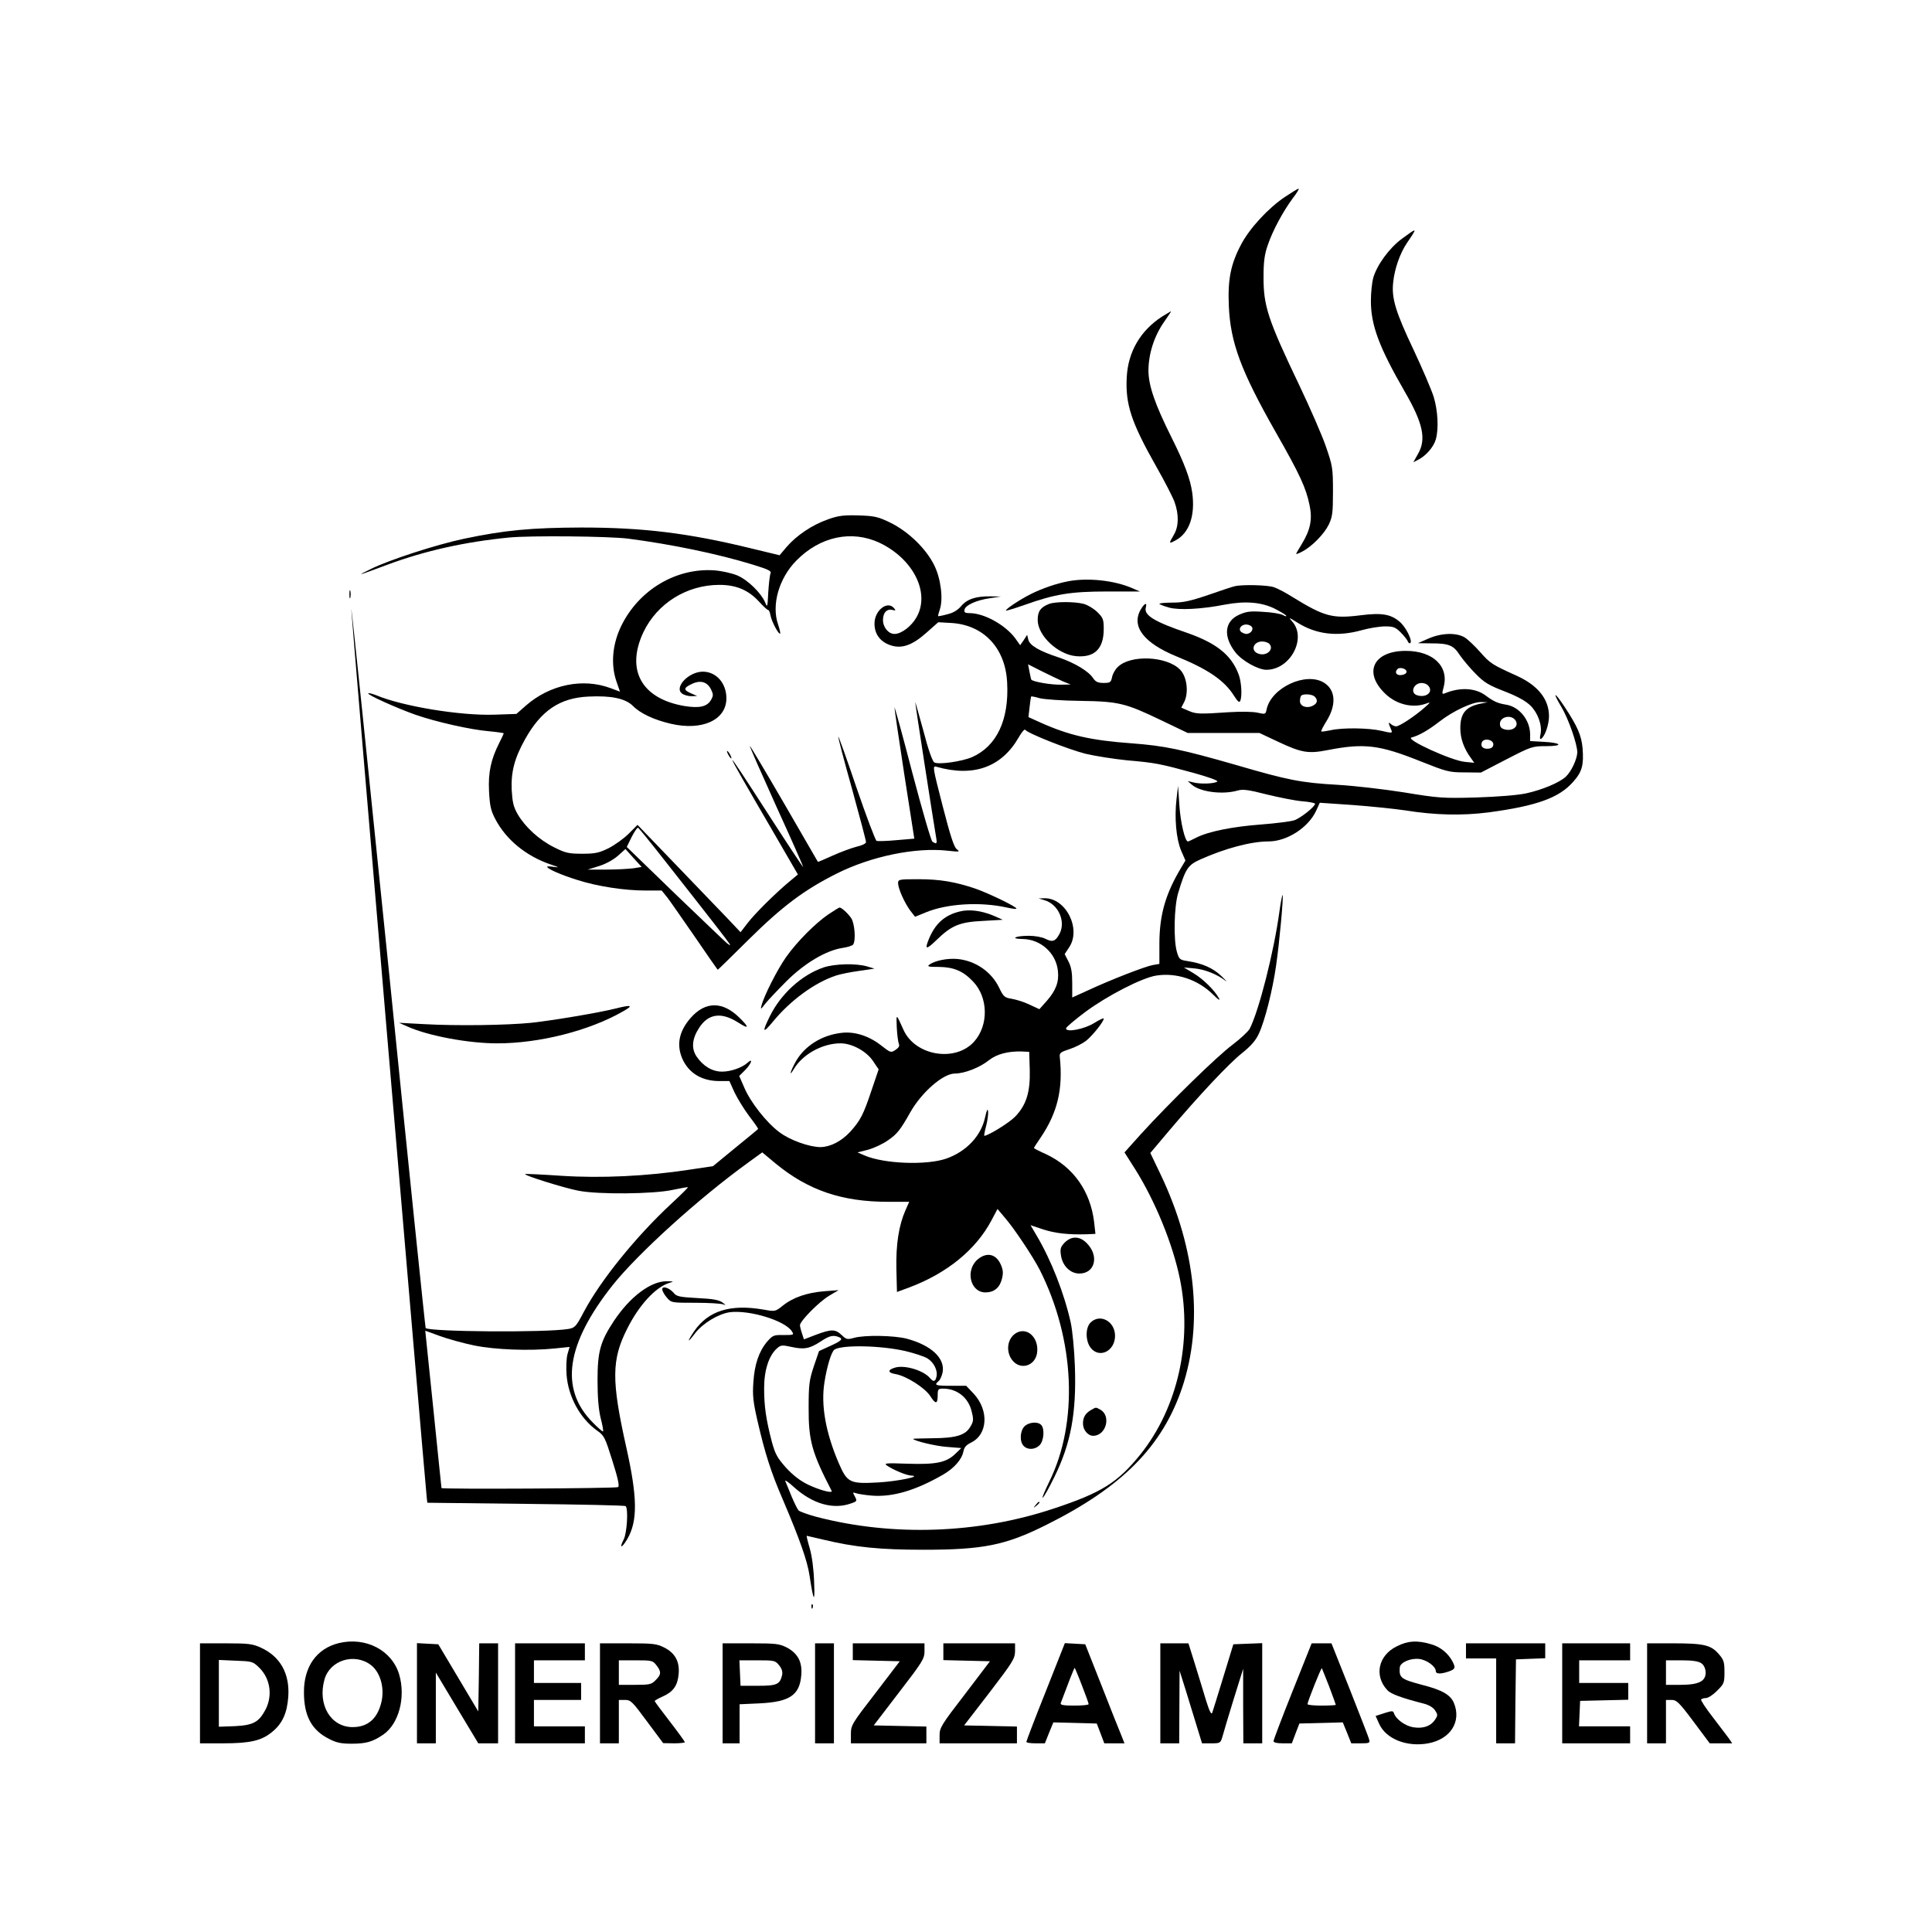
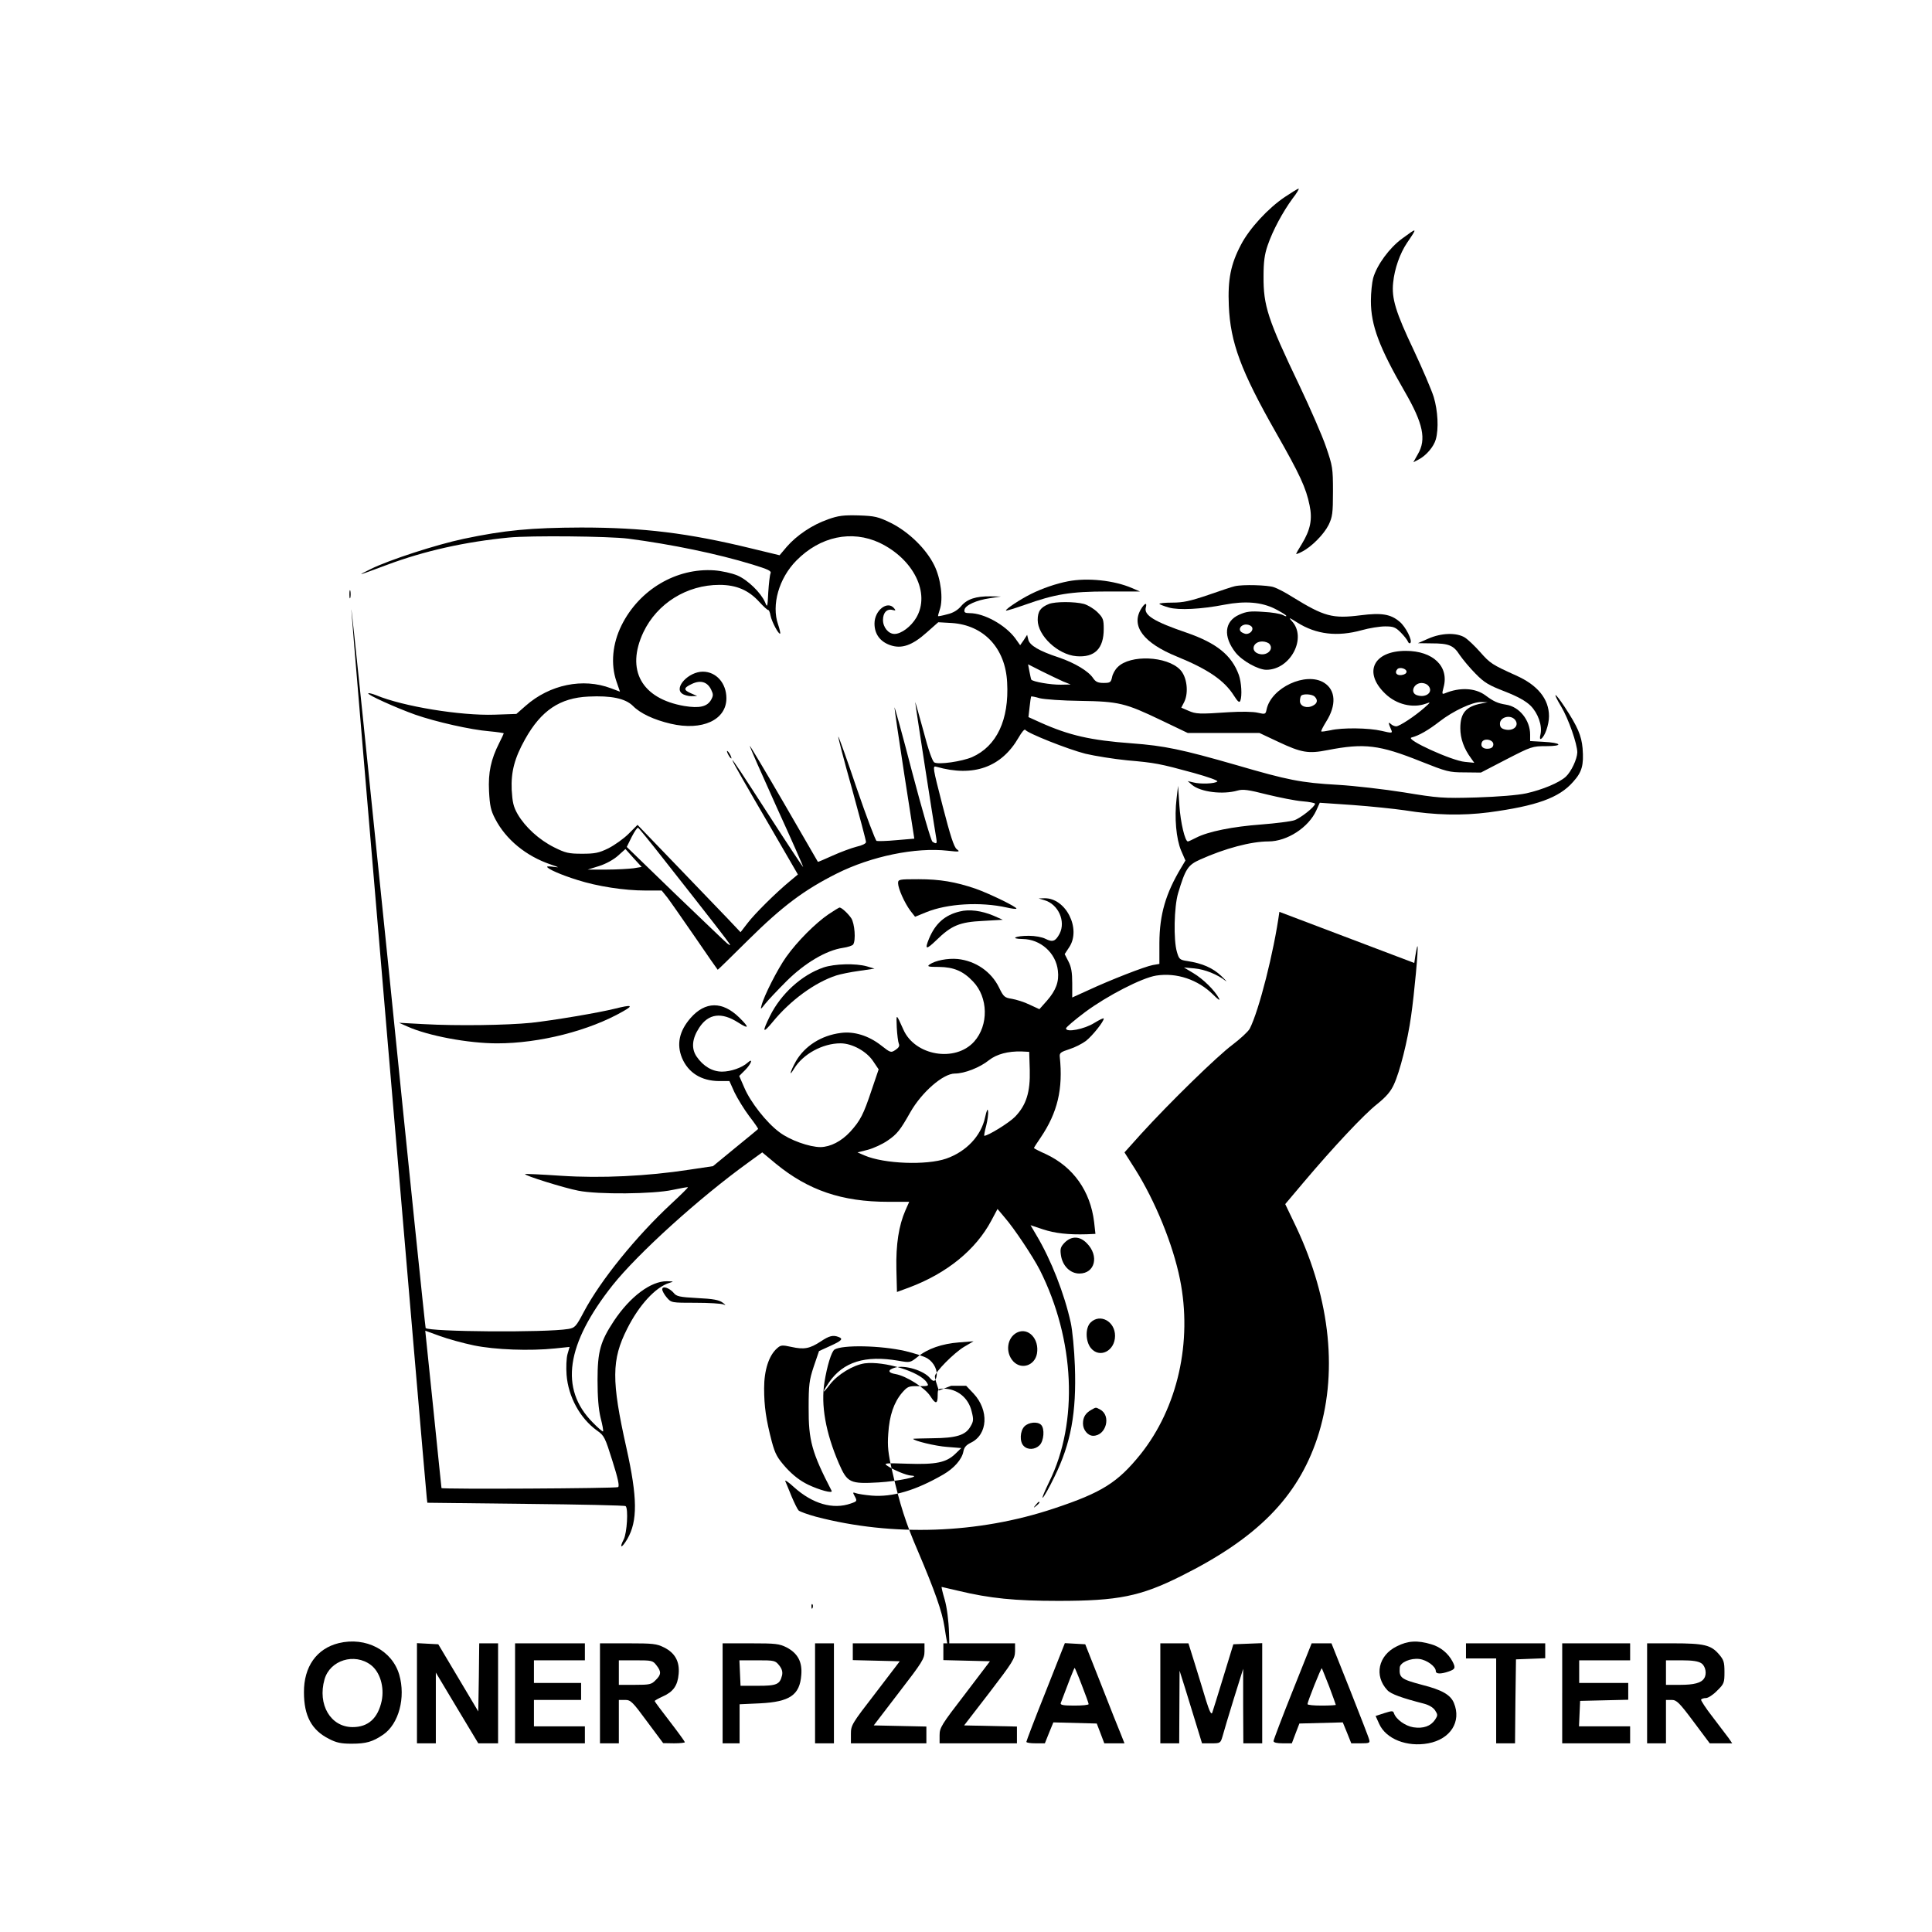
<svg xmlns="http://www.w3.org/2000/svg" version="1.0" width="1024pt" height="1024pt" viewBox="0 0 1024 1024" preserveAspectRatio="xMidYMid meet">
  <g transform="translate(0,1024) scale(0.1,-0.1)" fill="#000000" stroke="none">
    <path d="M6810 9196 c-88 -59 -187 -166 -232 -252 -55 -104 -71 -185 -65 -324 8 -195 64 -346 250 -673 127 -223 159 -292 178 -385 16 -75 4 -131 -41 -205 -17 -27 -30 -50 -30 -53 0 -2 14 3 31 12 51 26 116 92 141 142 20 42 23 61 23 177 0 124 -2 135 -37 237 -20 59 -84 205 -141 325 -168 351 -191 423 -190 578 0 76 5 116 22 165 27 79 80 177 132 248 22 28 36 52 32 52 -5 0 -37 -20 -73 -44z" />
    <path d="M7431 8975 c-67 -49 -133 -139 -153 -209 -6 -23 -12 -77 -12 -121 0 -129 44 -246 179 -480 98 -169 116 -254 70 -332 l-24 -43 27 14 c41 21 81 68 92 107 16 56 11 152 -11 225 -12 38 -59 148 -105 246 -97 204 -119 277 -110 360 7 73 36 155 73 210 57 84 57 84 -26 23z" />
-     <path d="M6159 8562 c-114 -74 -180 -186 -187 -321 -8 -143 24 -240 156 -473 45 -79 88 -163 97 -188 24 -66 23 -130 -3 -174 -28 -48 -28 -50 7 -31 74 38 107 132 90 254 -10 72 -41 155 -109 291 -89 178 -122 275 -123 354 0 90 30 184 83 260 22 31 38 56 37 56 -2 0 -23 -13 -48 -28z" />
    <path d="M4388 7487 c-82 -28 -166 -85 -218 -145 l-38 -45 -149 36 c-336 82 -574 111 -903 111 -265 -1 -405 -14 -623 -60 -146 -31 -395 -112 -492 -160 -79 -39 -75 -38 86 22 201 75 414 122 647 145 113 11 529 7 632 -6 229 -30 472 -80 658 -137 84 -26 102 -34 96 -47 -4 -9 -9 -54 -12 -100 -4 -81 -5 -83 -17 -53 -22 50 -91 118 -147 142 -29 12 -82 24 -122 27 -201 14 -398 -102 -492 -292 -48 -97 -58 -205 -27 -296 l19 -55 -48 18 c-148 56 -324 20 -452 -93 l-49 -43 -116 -4 c-181 -6 -486 44 -627 103 -21 8 -39 13 -42 10 -7 -7 148 -77 249 -113 109 -38 294 -80 393 -88 42 -4 76 -9 76 -11 0 -2 -11 -25 -24 -51 -44 -87 -59 -156 -54 -256 4 -75 9 -101 32 -145 57 -111 165 -199 295 -243 44 -15 48 -17 19 -13 -21 3 -38 4 -38 1 0 -11 76 -44 160 -70 106 -34 249 -56 361 -56 l86 0 30 -37 c16 -21 82 -116 147 -210 65 -95 119 -173 120 -173 2 0 74 71 162 158 182 180 296 265 469 352 184 92 418 140 588 121 63 -7 67 -6 48 8 -15 12 -34 71 -75 230 -53 206 -54 213 -33 207 196 -56 345 -3 436 155 16 28 31 46 35 41 11 -18 225 -103 319 -127 51 -12 151 -28 222 -35 148 -13 170 -17 353 -67 75 -21 129 -40 124 -45 -12 -12 -90 -15 -127 -5 l-30 7 23 -20 c45 -38 163 -53 242 -30 28 8 57 4 155 -21 66 -16 150 -33 188 -36 37 -3 67 -9 67 -13 0 -16 -79 -78 -111 -88 -19 -6 -97 -16 -174 -22 -150 -11 -281 -37 -345 -70 -21 -11 -41 -20 -44 -20 -15 0 -39 100 -45 190 l-7 105 -8 -68 c-12 -101 -2 -213 24 -275 l23 -53 -22 -37 c-83 -138 -115 -249 -116 -399 l0 -112 -35 -6 c-43 -8 -225 -79 -341 -133 l-86 -39 0 76 c0 57 -5 86 -20 115 l-20 39 23 35 c67 98 -17 264 -131 261 l-30 -1 30 -9 c74 -21 115 -112 81 -178 -22 -41 -37 -46 -75 -27 -17 9 -55 16 -88 16 -72 0 -103 -16 -33 -17 95 -1 177 -74 187 -168 7 -58 -10 -104 -58 -159 l-40 -45 -52 24 c-28 14 -71 27 -94 31 -38 6 -44 10 -68 60 -41 84 -124 141 -219 151 -53 5 -119 -8 -149 -29 -15 -11 -7 -13 50 -13 78 -1 128 -22 180 -77 81 -84 84 -232 6 -319 -100 -111 -314 -75 -375 64 -39 87 -38 86 -35 12 2 -38 7 -78 11 -87 5 -12 0 -21 -18 -33 -24 -16 -26 -15 -76 24 -65 51 -143 76 -214 66 -103 -13 -190 -69 -237 -149 -31 -56 -40 -90 -10 -40 47 77 151 134 246 134 61 0 138 -42 173 -95 l29 -43 -37 -109 c-44 -132 -60 -162 -113 -221 -48 -52 -106 -81 -158 -82 -59 0 -163 37 -218 79 -68 50 -154 160 -186 236 l-27 62 31 31 c33 33 45 68 13 39 -29 -26 -88 -47 -135 -47 -52 0 -100 29 -135 80 -29 43 -24 95 14 153 49 75 118 84 207 27 58 -37 60 -27 5 27 -89 87 -180 86 -258 -3 -60 -69 -75 -139 -45 -212 33 -78 102 -121 195 -122 l56 0 27 -60 c16 -33 51 -90 78 -126 28 -36 49 -67 47 -68 -1 -2 -56 -47 -121 -100 l-118 -97 -127 -19 c-221 -34 -466 -46 -678 -32 -103 7 -189 11 -191 9 -6 -7 208 -74 282 -88 104 -21 399 -18 499 4 44 9 80 16 82 14 2 -1 -38 -41 -89 -88 -186 -173 -374 -405 -463 -573 -41 -78 -47 -84 -82 -90 -120 -20 -737 -15 -756 5 -2 2 -91 863 -197 1914 -107 1050 -195 1903 -197 1895 -2 -11 383 -4536 400 -4710 l3 -25 522 -6 c288 -3 526 -8 529 -12 15 -14 7 -142 -10 -176 -26 -50 -11 -49 19 2 55 95 54 219 -5 483 -80 357 -79 467 4 631 63 126 151 221 223 243 26 8 25 8 -12 9 -85 1 -195 -81 -281 -210 -72 -109 -87 -162 -87 -314 0 -89 5 -152 16 -199 10 -38 16 -71 13 -73 -2 -2 -27 19 -55 48 -176 178 -141 415 106 727 134 168 458 462 720 651 l73 53 72 -60 c172 -141 350 -202 595 -202 l112 0 -20 -45 c-35 -80 -51 -180 -48 -312 l3 -121 65 24 c200 75 353 200 435 354 l33 62 37 -44 c51 -58 151 -209 187 -279 186 -369 206 -807 50 -1123 -25 -52 -41 -90 -34 -84 7 5 35 55 62 111 87 177 117 339 108 587 -3 85 -13 189 -22 230 -34 153 -103 331 -183 465 l-30 51 66 -22 c64 -21 134 -29 233 -26 l45 2 -7 63 c-20 164 -110 291 -254 359 -36 16 -65 31 -65 33 0 2 16 27 36 56 89 132 119 256 101 428 -2 20 5 25 51 40 29 9 68 29 88 44 35 28 94 102 94 118 0 5 -22 -6 -50 -23 -52 -33 -150 -52 -150 -29 0 6 46 45 102 87 116 86 300 181 376 193 108 17 221 -21 302 -101 27 -27 38 -34 31 -20 -23 43 -84 103 -136 134 l-50 30 56 -5 c55 -5 122 -32 165 -66 11 -9 1 3 -23 26 -44 42 -100 67 -180 79 -40 6 -44 10 -55 48 -19 63 -15 240 6 311 39 130 52 150 117 179 131 59 270 96 362 96 99 0 213 74 254 165 l18 40 175 -12 c96 -7 220 -20 275 -28 161 -26 304 -29 445 -11 254 34 374 77 448 162 47 52 57 88 50 178 -6 67 -26 114 -95 219 -55 83 -67 83 -18 1 38 -63 85 -198 85 -242 -1 -36 -32 -102 -61 -129 -35 -32 -124 -69 -209 -88 -47 -10 -147 -18 -265 -22 -180 -5 -201 -3 -384 27 -107 17 -264 35 -350 40 -196 11 -265 25 -539 105 -289 83 -380 102 -554 115 -218 16 -331 42 -483 110 l-64 29 6 53 c3 29 7 54 8 56 2 2 23 -2 46 -9 25 -6 120 -13 214 -14 206 -3 240 -12 430 -103 l140 -67 190 0 190 0 100 -47 c123 -58 160 -64 261 -44 196 38 275 28 495 -60 136 -54 149 -58 231 -58 l87 -1 135 70 c132 68 138 70 210 70 95 0 84 18 -14 23 l-70 4 0 34 c0 77 -57 148 -128 159 -44 7 -66 17 -110 50 -54 39 -135 43 -214 10 -15 -6 -16 -3 -7 31 31 111 -55 194 -200 194 -172 0 -227 -114 -109 -227 59 -57 145 -78 215 -53 27 10 27 9 -7 -21 -52 -46 -133 -99 -150 -99 -9 0 -22 6 -29 13 -14 12 -14 8 5 -37 4 -12 -3 -12 -53 0 -68 16 -209 18 -272 3 -24 -5 -46 -8 -48 -6 -2 3 10 26 26 52 55 87 51 167 -11 206 -96 60 -281 -26 -305 -142 -5 -25 -7 -26 -46 -17 -24 6 -89 7 -152 3 -161 -11 -176 -10 -217 8 l-37 16 16 31 c24 50 14 133 -22 170 -70 73 -265 81 -331 14 -14 -13 -27 -37 -30 -54 -6 -27 -10 -30 -45 -30 -30 0 -42 6 -55 25 -24 37 -97 81 -182 110 -104 34 -155 64 -162 95 l-6 25 -18 -28 -19 -27 -27 38 c-53 70 -164 132 -241 132 -24 0 -30 4 -27 18 4 24 64 51 134 61 l59 9 -55 1 c-77 1 -124 -14 -156 -52 -18 -21 -42 -36 -73 -43 -25 -7 -47 -11 -49 -10 -1 2 3 17 9 35 19 55 6 163 -29 234 -43 88 -136 178 -230 225 -68 33 -84 37 -171 40 -80 2 -107 -1 -163 -21z m274 -124 c180 -86 270 -267 195 -396 -28 -48 -80 -87 -116 -87 -32 0 -61 35 -61 74 0 39 21 61 51 53 16 -4 18 -3 8 9 -35 43 -104 -11 -104 -81 0 -55 29 -95 82 -114 61 -22 118 -2 195 67 l61 54 71 -4 c170 -11 285 -133 294 -315 11 -198 -55 -338 -186 -396 -54 -23 -177 -41 -200 -28 -10 6 -32 67 -58 168 -24 87 -43 155 -43 151 -1 -6 97 -638 112 -725 4 -25 0 -28 -21 -14 -7 4 -55 170 -107 367 -51 197 -94 352 -94 344 0 -8 23 -168 52 -355 l53 -340 -94 -8 c-52 -5 -100 -6 -106 -4 -6 3 -54 129 -106 281 -51 151 -95 274 -97 272 -2 -2 30 -125 72 -274 41 -149 75 -277 75 -285 0 -8 -20 -18 -51 -25 -27 -7 -84 -28 -126 -47 -42 -19 -77 -34 -78 -33 -1 2 -82 141 -180 311 -98 169 -180 306 -181 304 -2 -2 62 -147 141 -322 80 -175 144 -320 142 -321 -1 -1 -85 125 -186 282 -255 396 -254 387 16 -76 l142 -245 -42 -35 c-75 -62 -188 -174 -225 -223 l-37 -48 -68 72 c-38 39 -161 167 -273 284 l-205 213 -47 -47 c-26 -26 -74 -60 -107 -77 -51 -25 -72 -29 -140 -29 -71 0 -88 4 -148 34 -80 40 -153 107 -193 175 -23 40 -28 64 -32 130 -4 95 15 168 71 268 85 152 184 219 336 226 121 6 195 -10 235 -49 39 -40 111 -74 201 -95 167 -39 295 20 295 135 0 80 -54 141 -125 141 -75 0 -154 -84 -110 -116 10 -8 33 -14 49 -14 l31 1 -32 14 c-42 18 -41 29 4 50 46 22 82 11 102 -30 12 -25 12 -32 0 -54 -21 -37 -62 -46 -142 -33 -227 39 -311 191 -217 391 73 153 230 251 403 251 90 0 155 -28 212 -91 22 -24 43 -43 46 -42 4 1 10 -12 13 -30 6 -32 44 -103 51 -95 2 2 -3 24 -11 48 -36 103 4 245 97 339 126 128 293 163 441 94z m973 -735 l40 -16 -52 -1 c-54 -1 -150 16 -157 27 -2 4 -6 24 -10 44 l-7 37 73 -37 c40 -20 91 -44 113 -54z m1820 52 c0 -9 -11 -16 -27 -18 -27 -3 -38 14 -21 32 12 12 48 2 48 -14z m113 -72 c33 -33 -7 -69 -57 -53 -39 12 -19 65 24 65 12 0 26 -5 33 -12z m-600 -60 c18 -18 15 -36 -9 -48 -32 -17 -69 -4 -69 24 0 12 3 26 7 29 11 11 58 8 71 -5z m882 -37 c-81 -16 -110 -51 -110 -131 0 -54 19 -108 57 -159 l17 -24 -50 5 c-69 6 -317 119 -283 129 40 10 91 40 149 85 72 56 175 104 220 103 l35 -1 -35 -7z m180 -86 c25 -31 -9 -63 -55 -51 -18 5 -25 13 -25 30 0 36 56 50 80 21z m-115 -130 c0 -13 -8 -21 -24 -23 -28 -4 -46 11 -37 33 9 25 61 16 61 -10z m-4402 -603 c261 -331 343 -438 352 -452 8 -13 7 -13 -11 0 -10 8 -134 127 -276 263 l-256 248 26 53 c15 29 30 51 34 49 4 -2 63 -74 131 -161z m-155 -54 c-24 -3 -88 -7 -143 -7 l-100 0 61 19 c35 11 77 34 100 55 l39 35 43 -48 43 -47 -43 -7z m2100 -1069 c3 -117 -18 -186 -78 -248 -31 -32 -143 -101 -163 -101 -2 0 2 24 10 53 7 28 12 63 10 77 -2 17 -7 7 -16 -33 -21 -98 -100 -181 -206 -218 -104 -36 -329 -28 -433 17 l-37 16 55 14 c30 8 78 30 105 49 50 34 67 56 120 150 61 107 174 205 236 205 51 0 133 32 181 71 41 32 101 48 173 46 l40 -2 3 -96z m-2946 -1460 c112 -23 296 -30 430 -16 l77 8 -11 -38 c-6 -21 -8 -71 -5 -110 9 -116 71 -230 161 -295 39 -27 43 -37 82 -161 30 -94 38 -134 30 -139 -10 -7 -936 -12 -936 -5 0 1 -20 189 -43 418 l-43 416 77 -28 c43 -16 124 -38 181 -50z" />
    <path d="M3860 6240 c6 -11 13 -20 16 -20 2 0 0 9 -6 20 -6 11 -13 20 -16 20 -2 0 0 -9 6 -20z" />
    <path d="M5661 7159 c-63 -12 -138 -38 -196 -67 -57 -28 -138 -82 -133 -88 3 -2 47 12 99 30 160 57 243 71 438 71 l173 0 -42 18 c-94 41 -236 56 -339 36z" />
    <path d="M6545 7133 c-11 -2 -74 -23 -140 -46 -97 -33 -134 -41 -192 -41 -39 0 -70 -3 -68 -7 3 -3 25 -12 50 -19 53 -15 172 -9 295 15 110 21 196 14 268 -22 29 -15 56 -31 59 -36 3 -5 -5 -4 -17 3 -13 7 -60 15 -105 17 -67 5 -89 2 -127 -15 -79 -35 -86 -116 -19 -201 35 -44 120 -91 163 -91 128 0 217 170 135 258 -19 21 -15 20 28 -7 101 -64 213 -77 343 -41 39 11 95 20 123 20 44 0 55 -4 83 -32 18 -18 35 -40 38 -48 3 -8 9 -12 13 -8 13 12 -25 87 -57 113 -47 40 -95 48 -206 34 -150 -19 -193 -7 -362 97 -36 23 -80 46 -99 52 -32 11 -164 15 -206 5z m92 -219 c6 -15 -11 -34 -32 -34 -5 0 -16 4 -24 9 -21 14 -5 41 24 41 14 0 28 -7 32 -16z m92 -88 c24 -29 -16 -65 -58 -51 -45 14 -30 65 19 65 15 0 33 -6 39 -14z" />
    <path d="M1852 7090 c0 -19 2 -27 5 -17 2 9 2 25 0 35 -3 9 -5 1 -5 -18z" />
    <path d="M5560 7039 c-45 -18 -60 -39 -60 -85 0 -83 107 -184 205 -192 97 -8 145 40 145 144 0 50 -3 59 -33 89 -18 18 -51 38 -72 44 -49 13 -151 13 -185 0z" />
    <path d="M6047 7011 c-53 -90 14 -179 191 -251 164 -67 251 -126 302 -207 21 -33 29 -39 34 -27 10 26 6 97 -8 137 -38 104 -117 168 -275 223 -173 59 -229 93 -218 134 8 29 -6 24 -26 -9z" />
    <path d="M7570 6855 l-55 -24 72 -1 c92 0 117 -10 150 -62 16 -23 53 -68 84 -99 47 -48 70 -61 155 -94 69 -27 110 -50 136 -75 40 -40 63 -105 53 -152 -5 -19 -3 -28 3 -24 20 12 42 75 42 120 0 91 -60 165 -175 216 -126 57 -137 64 -189 123 -28 32 -65 67 -82 78 -44 27 -124 25 -194 -6z" />
    <path d="M4760 5558 c1 -29 34 -103 65 -145 l25 -32 59 24 c113 46 287 56 427 25 26 -6 49 -9 51 -6 7 7 -143 80 -217 106 -106 36 -188 50 -302 50 -105 0 -108 -1 -108 -22z" />
-     <path d="M6781 5407 c-29 -212 -108 -523 -157 -619 -8 -15 -49 -53 -91 -85 -81 -60 -334 -307 -486 -474 l-87 -97 56 -88 c107 -170 201 -400 238 -584 67 -331 -12 -681 -209 -928 -121 -150 -205 -203 -458 -287 -403 -135 -857 -150 -1262 -44 -44 12 -85 27 -92 33 -6 6 -23 40 -38 76 -15 36 -29 72 -33 80 -3 8 18 -6 46 -32 99 -89 207 -120 301 -87 35 12 35 13 20 41 -10 18 -9 20 7 14 11 -4 48 -10 84 -13 111 -9 233 27 380 112 57 33 98 80 106 121 4 23 15 35 39 47 91 43 98 172 15 261 l-39 41 -80 0 c-83 0 -92 3 -66 25 8 7 17 27 21 46 14 75 -60 144 -191 179 -68 17 -222 20 -279 4 -35 -10 -41 -8 -65 15 -34 32 -54 32 -135 2 l-65 -25 -10 31 c-6 17 -11 37 -11 44 0 22 101 124 154 156 l51 30 -77 -6 c-90 -7 -166 -33 -220 -77 -39 -31 -40 -31 -102 -20 -175 30 -292 -6 -367 -115 -39 -58 -37 -66 4 -12 41 54 124 104 185 113 104 13 292 -44 329 -101 12 -19 11 -20 -43 -20 -53 1 -58 -1 -88 -35 -43 -51 -67 -120 -73 -216 -5 -68 -1 -104 21 -200 41 -178 72 -275 136 -423 89 -209 129 -322 141 -402 21 -139 29 -149 24 -33 -2 67 -11 136 -23 178 -11 37 -18 67 -16 67 1 0 40 -9 86 -20 170 -41 303 -54 533 -54 316 0 435 24 649 131 404 201 617 417 722 729 112 336 73 733 -112 1124 l-57 119 97 115 c158 187 320 360 390 415 47 38 72 66 89 104 31 66 73 232 91 362 17 117 40 365 34 371 -2 2 -10 -38 -17 -89z m-2337 -2253 c27 -10 18 -20 -44 -48 l-59 -27 -28 -82 c-24 -72 -27 -98 -27 -217 -1 -175 17 -239 122 -442 7 -15 -64 4 -125 33 -43 21 -79 49 -117 90 -46 52 -57 71 -75 137 -31 119 -41 188 -41 284 0 95 25 174 69 212 19 17 26 18 76 7 67 -15 97 -9 155 29 45 30 65 35 94 24z m355 -75 c46 -11 99 -28 117 -39 35 -22 56 -66 47 -99 -6 -25 -16 -26 -34 -5 -33 40 -132 70 -183 56 -43 -12 -42 -28 1 -35 57 -10 156 -73 184 -117 28 -44 39 -43 39 6 0 31 3 34 29 34 74 0 134 -48 151 -121 11 -43 10 -53 -7 -81 -26 -45 -75 -60 -200 -61 -57 -1 -103 -2 -103 -3 0 -10 120 -39 180 -43 l75 -6 -32 -31 c-48 -46 -102 -57 -253 -52 -112 4 -127 3 -110 -9 33 -23 104 -53 130 -54 60 -3 -71 -30 -171 -36 -155 -9 -168 -2 -213 101 -70 163 -96 309 -76 431 13 83 37 162 53 172 42 26 246 22 376 -8z" />
+     <path d="M6781 5407 c-29 -212 -108 -523 -157 -619 -8 -15 -49 -53 -91 -85 -81 -60 -334 -307 -486 -474 l-87 -97 56 -88 c107 -170 201 -400 238 -584 67 -331 -12 -681 -209 -928 -121 -150 -205 -203 -458 -287 -403 -135 -857 -150 -1262 -44 -44 12 -85 27 -92 33 -6 6 -23 40 -38 76 -15 36 -29 72 -33 80 -3 8 18 -6 46 -32 99 -89 207 -120 301 -87 35 12 35 13 20 41 -10 18 -9 20 7 14 11 -4 48 -10 84 -13 111 -9 233 27 380 112 57 33 98 80 106 121 4 23 15 35 39 47 91 43 98 172 15 261 l-39 41 -80 0 l-65 -25 -10 31 c-6 17 -11 37 -11 44 0 22 101 124 154 156 l51 30 -77 -6 c-90 -7 -166 -33 -220 -77 -39 -31 -40 -31 -102 -20 -175 30 -292 -6 -367 -115 -39 -58 -37 -66 4 -12 41 54 124 104 185 113 104 13 292 -44 329 -101 12 -19 11 -20 -43 -20 -53 1 -58 -1 -88 -35 -43 -51 -67 -120 -73 -216 -5 -68 -1 -104 21 -200 41 -178 72 -275 136 -423 89 -209 129 -322 141 -402 21 -139 29 -149 24 -33 -2 67 -11 136 -23 178 -11 37 -18 67 -16 67 1 0 40 -9 86 -20 170 -41 303 -54 533 -54 316 0 435 24 649 131 404 201 617 417 722 729 112 336 73 733 -112 1124 l-57 119 97 115 c158 187 320 360 390 415 47 38 72 66 89 104 31 66 73 232 91 362 17 117 40 365 34 371 -2 2 -10 -38 -17 -89z m-2337 -2253 c27 -10 18 -20 -44 -48 l-59 -27 -28 -82 c-24 -72 -27 -98 -27 -217 -1 -175 17 -239 122 -442 7 -15 -64 4 -125 33 -43 21 -79 49 -117 90 -46 52 -57 71 -75 137 -31 119 -41 188 -41 284 0 95 25 174 69 212 19 17 26 18 76 7 67 -15 97 -9 155 29 45 30 65 35 94 24z m355 -75 c46 -11 99 -28 117 -39 35 -22 56 -66 47 -99 -6 -25 -16 -26 -34 -5 -33 40 -132 70 -183 56 -43 -12 -42 -28 1 -35 57 -10 156 -73 184 -117 28 -44 39 -43 39 6 0 31 3 34 29 34 74 0 134 -48 151 -121 11 -43 10 -53 -7 -81 -26 -45 -75 -60 -200 -61 -57 -1 -103 -2 -103 -3 0 -10 120 -39 180 -43 l75 -6 -32 -31 c-48 -46 -102 -57 -253 -52 -112 4 -127 3 -110 -9 33 -23 104 -53 130 -54 60 -3 -71 -30 -171 -36 -155 -9 -168 -2 -213 101 -70 163 -96 309 -76 431 13 83 37 162 53 172 42 26 246 22 376 -8z" />
    <path d="M4391 5394 c-70 -48 -165 -143 -224 -226 -45 -63 -118 -206 -131 -258 -6 -22 -4 -21 20 10 15 19 67 74 114 121 96 95 209 162 297 175 27 4 51 12 55 18 15 22 8 111 -10 139 -17 25 -50 56 -62 57 -3 0 -29 -16 -59 -36z" />
    <path d="M5087 5409 c-79 -19 -129 -63 -163 -144 -24 -59 -16 -61 39 -8 80 78 123 96 247 102 l105 6 -50 22 c-62 26 -128 35 -178 22z" />
    <path d="M4364 5112 c-116 -40 -225 -140 -283 -257 -43 -87 -39 -96 14 -32 94 115 224 210 338 247 22 7 76 18 120 24 l82 12 -40 12 c-59 17 -172 14 -231 -6z" />
    <path d="M3260 4894 c-88 -22 -326 -62 -444 -75 -130 -13 -393 -17 -571 -7 l-130 7 45 -20 c109 -49 322 -89 475 -89 225 0 489 67 668 170 57 32 45 36 -43 14z" />
    <path d="M5643 3654 c-21 -22 -25 -32 -20 -66 8 -57 49 -98 98 -98 83 0 106 94 39 161 -37 38 -81 39 -117 3z" />
-     <path d="M5182 3565 c-67 -57 -40 -175 41 -175 45 0 75 24 87 70 8 31 7 47 -4 74 -25 60 -75 72 -124 31z" />
    <path d="M3510 3406 c0 -8 11 -28 24 -43 24 -28 25 -28 153 -28 70 0 137 -4 148 -9 14 -6 12 -3 -5 10 -19 14 -50 20 -134 24 -94 5 -111 9 -125 27 -23 27 -61 40 -61 19z" />
    <path d="M5780 3230 c-28 -28 -27 -98 1 -134 46 -58 129 -17 129 64 0 77 -80 120 -130 70z" />
    <path d="M5390 3177 c-53 -27 -63 -106 -19 -153 43 -45 113 -22 125 41 14 78 -46 142 -106 112z" />
    <path d="M5785 2768 c-31 -17 -45 -39 -45 -73 0 -34 26 -65 54 -65 69 0 97 107 37 139 -24 13 -21 13 -46 -1z" />
    <path d="M5430 2680 c-24 -24 -27 -82 -4 -104 21 -22 60 -20 84 4 23 23 28 88 8 108 -19 19 -66 14 -88 -8z" />
    <path d="M5489 2263 c-13 -16 -12 -17 4 -4 16 13 21 21 13 21 -2 0 -10 -8 -17 -17z" />
    <path d="M4301 1724 c0 -11 3 -14 6 -6 3 7 2 16 -1 19 -3 4 -6 -2 -5 -13z" />
    <path d="M1795 1531 c-117 -29 -185 -125 -184 -261 0 -125 41 -200 132 -246 40 -21 65 -26 121 -26 77 0 111 10 167 48 83 57 120 197 85 318 -38 129 -177 202 -321 167z m171 -116 c48 -37 72 -116 57 -190 -20 -92 -71 -139 -154 -139 -117 0 -187 120 -149 253 29 102 159 142 246 76z" />
    <path d="M7403 1514 c-98 -48 -121 -156 -50 -232 19 -21 78 -42 195 -72 26 -7 48 -20 58 -35 15 -23 15 -27 0 -50 -23 -34 -62 -48 -115 -40 -43 7 -92 42 -103 75 -4 13 -10 13 -51 0 l-46 -15 19 -42 c36 -80 147 -124 260 -103 118 22 177 115 136 214 -18 43 -62 69 -169 96 -112 30 -122 37 -118 92 2 27 58 51 104 45 40 -5 87 -40 87 -64 0 -16 26 -17 69 -2 34 12 37 19 20 52 -23 44 -64 78 -113 92 -73 22 -125 19 -183 -11z" />
-     <path d="M1060 1265 l0 -265 123 0 c143 0 204 14 260 61 54 44 79 100 85 187 8 121 -42 211 -143 258 -45 21 -65 24 -187 24 l-138 0 0 -265z m313 137 c59 -57 73 -147 35 -222 -36 -68 -65 -84 -164 -89 l-84 -3 0 177 0 177 89 -4 c86 -3 91 -4 124 -36z" />
    <path d="M2210 1265 l0 -265 50 0 50 0 0 188 0 187 112 -187 113 -188 52 0 53 0 0 265 0 265 -50 0 -50 0 -2 -180 -3 -181 -106 178 -106 178 -57 3 -56 3 0 -266z" />
    <path d="M2730 1265 l0 -265 185 0 185 0 0 45 0 45 -135 0 -135 0 0 70 0 70 125 0 125 0 0 45 0 45 -125 0 -125 0 0 60 0 60 135 0 135 0 0 45 0 45 -185 0 -185 0 0 -265z" />
    <path d="M3180 1265 l0 -265 50 0 50 0 0 115 0 115 33 0 c30 0 39 -9 117 -115 l85 -114 58 -1 c31 0 57 3 57 6 0 3 -36 53 -80 110 -44 57 -80 105 -80 108 0 3 20 14 44 25 54 24 78 57 83 119 6 65 -19 111 -77 140 -40 20 -59 22 -192 22 l-148 0 0 -265z m299 149 c27 -34 26 -50 -4 -79 -22 -23 -32 -25 -110 -25 l-85 0 0 65 0 65 89 0 c85 0 91 -1 110 -26z" />
    <path d="M3830 1265 l0 -265 45 0 45 0 0 104 0 103 109 5 c157 8 210 44 218 150 6 70 -19 115 -77 146 -40 20 -58 22 -192 22 l-148 0 0 -265z m300 148 c15 -19 19 -35 15 -53 -12 -48 -28 -55 -128 -55 l-92 0 -3 68 -3 67 95 0 c91 0 95 -1 116 -27z" />
    <path d="M4320 1265 l0 -265 50 0 50 0 0 265 0 265 -50 0 -50 0 0 -265z" />
    <path d="M4520 1485 l0 -44 125 -3 124 -3 -129 -169 c-126 -163 -130 -170 -130 -217 l0 -49 200 0 200 0 0 45 0 44 -140 3 -139 3 134 175 c124 161 135 178 135 218 l0 42 -190 0 -190 0 0 -45z" />
    <path d="M5000 1485 l0 -44 124 -3 123 -3 -133 -175 c-124 -161 -134 -177 -134 -217 l0 -43 205 0 205 0 0 45 0 44 -140 3 -140 3 135 175 c123 161 134 178 135 218 l0 42 -190 0 -190 0 0 -45z" />
    <path d="M5542 1273 c-57 -142 -102 -261 -102 -265 0 -5 22 -8 49 -8 l49 0 22 55 23 56 115 -3 115 -3 20 -52 20 -53 53 0 54 0 -19 48 c-11 26 -58 144 -104 262 l-85 215 -54 3 -54 3 -102 -258z m192 35 c20 -51 36 -96 36 -100 0 -5 -34 -8 -76 -8 -57 0 -75 3 -72 13 37 99 71 187 74 187 1 0 19 -42 38 -92z" />
    <path d="M6150 1265 l0 -265 50 0 50 0 1 193 1 192 30 -95 c16 -52 43 -139 59 -192 l30 -98 49 0 c48 0 49 1 60 38 5 20 32 109 59 197 l50 160 0 -197 1 -198 50 0 50 0 0 265 0 266 -77 -3 -76 -3 -53 -173 c-29 -96 -56 -181 -59 -190 -5 -12 -15 9 -32 63 -13 44 -40 131 -59 193 l-35 112 -75 0 -74 0 0 -265z" />
    <path d="M6851 1277 c-56 -140 -101 -259 -101 -265 0 -8 18 -12 49 -12 l48 0 20 53 20 52 115 3 115 3 23 -56 22 -55 50 0 c45 0 50 2 45 19 -2 11 -49 130 -102 265 l-98 246 -53 0 -52 0 -101 -253z m194 24 c19 -51 35 -95 35 -97 0 -2 -34 -4 -75 -4 -41 0 -75 3 -75 8 0 12 72 193 76 190 1 -2 19 -46 39 -97z" />
    <path d="M7770 1490 l0 -40 80 0 80 0 0 -225 0 -225 50 0 50 0 2 223 3 222 78 3 77 3 0 39 0 40 -210 0 -210 0 0 -40z" />
    <path d="M8280 1265 l0 -265 180 0 180 0 0 45 0 45 -135 0 -136 0 3 68 3 67 128 3 127 3 0 44 0 45 -130 0 -130 0 0 60 0 60 135 0 135 0 0 45 0 45 -180 0 -180 0 0 -265z" />
    <path d="M8730 1265 l0 -265 50 0 50 0 0 115 0 115 30 0 c26 0 40 -13 116 -115 l86 -115 60 0 59 0 -19 28 c-11 15 -49 65 -85 112 -36 46 -63 88 -61 92 3 4 14 8 26 8 11 0 38 17 59 39 37 36 39 42 39 99 0 54 -4 65 -31 96 -41 47 -78 56 -241 56 l-138 0 0 -265z m288 159 c22 -15 30 -57 14 -80 -15 -24 -54 -34 -126 -34 l-76 0 0 65 0 65 83 0 c59 0 89 -5 105 -16z" />
  </g>
</svg>